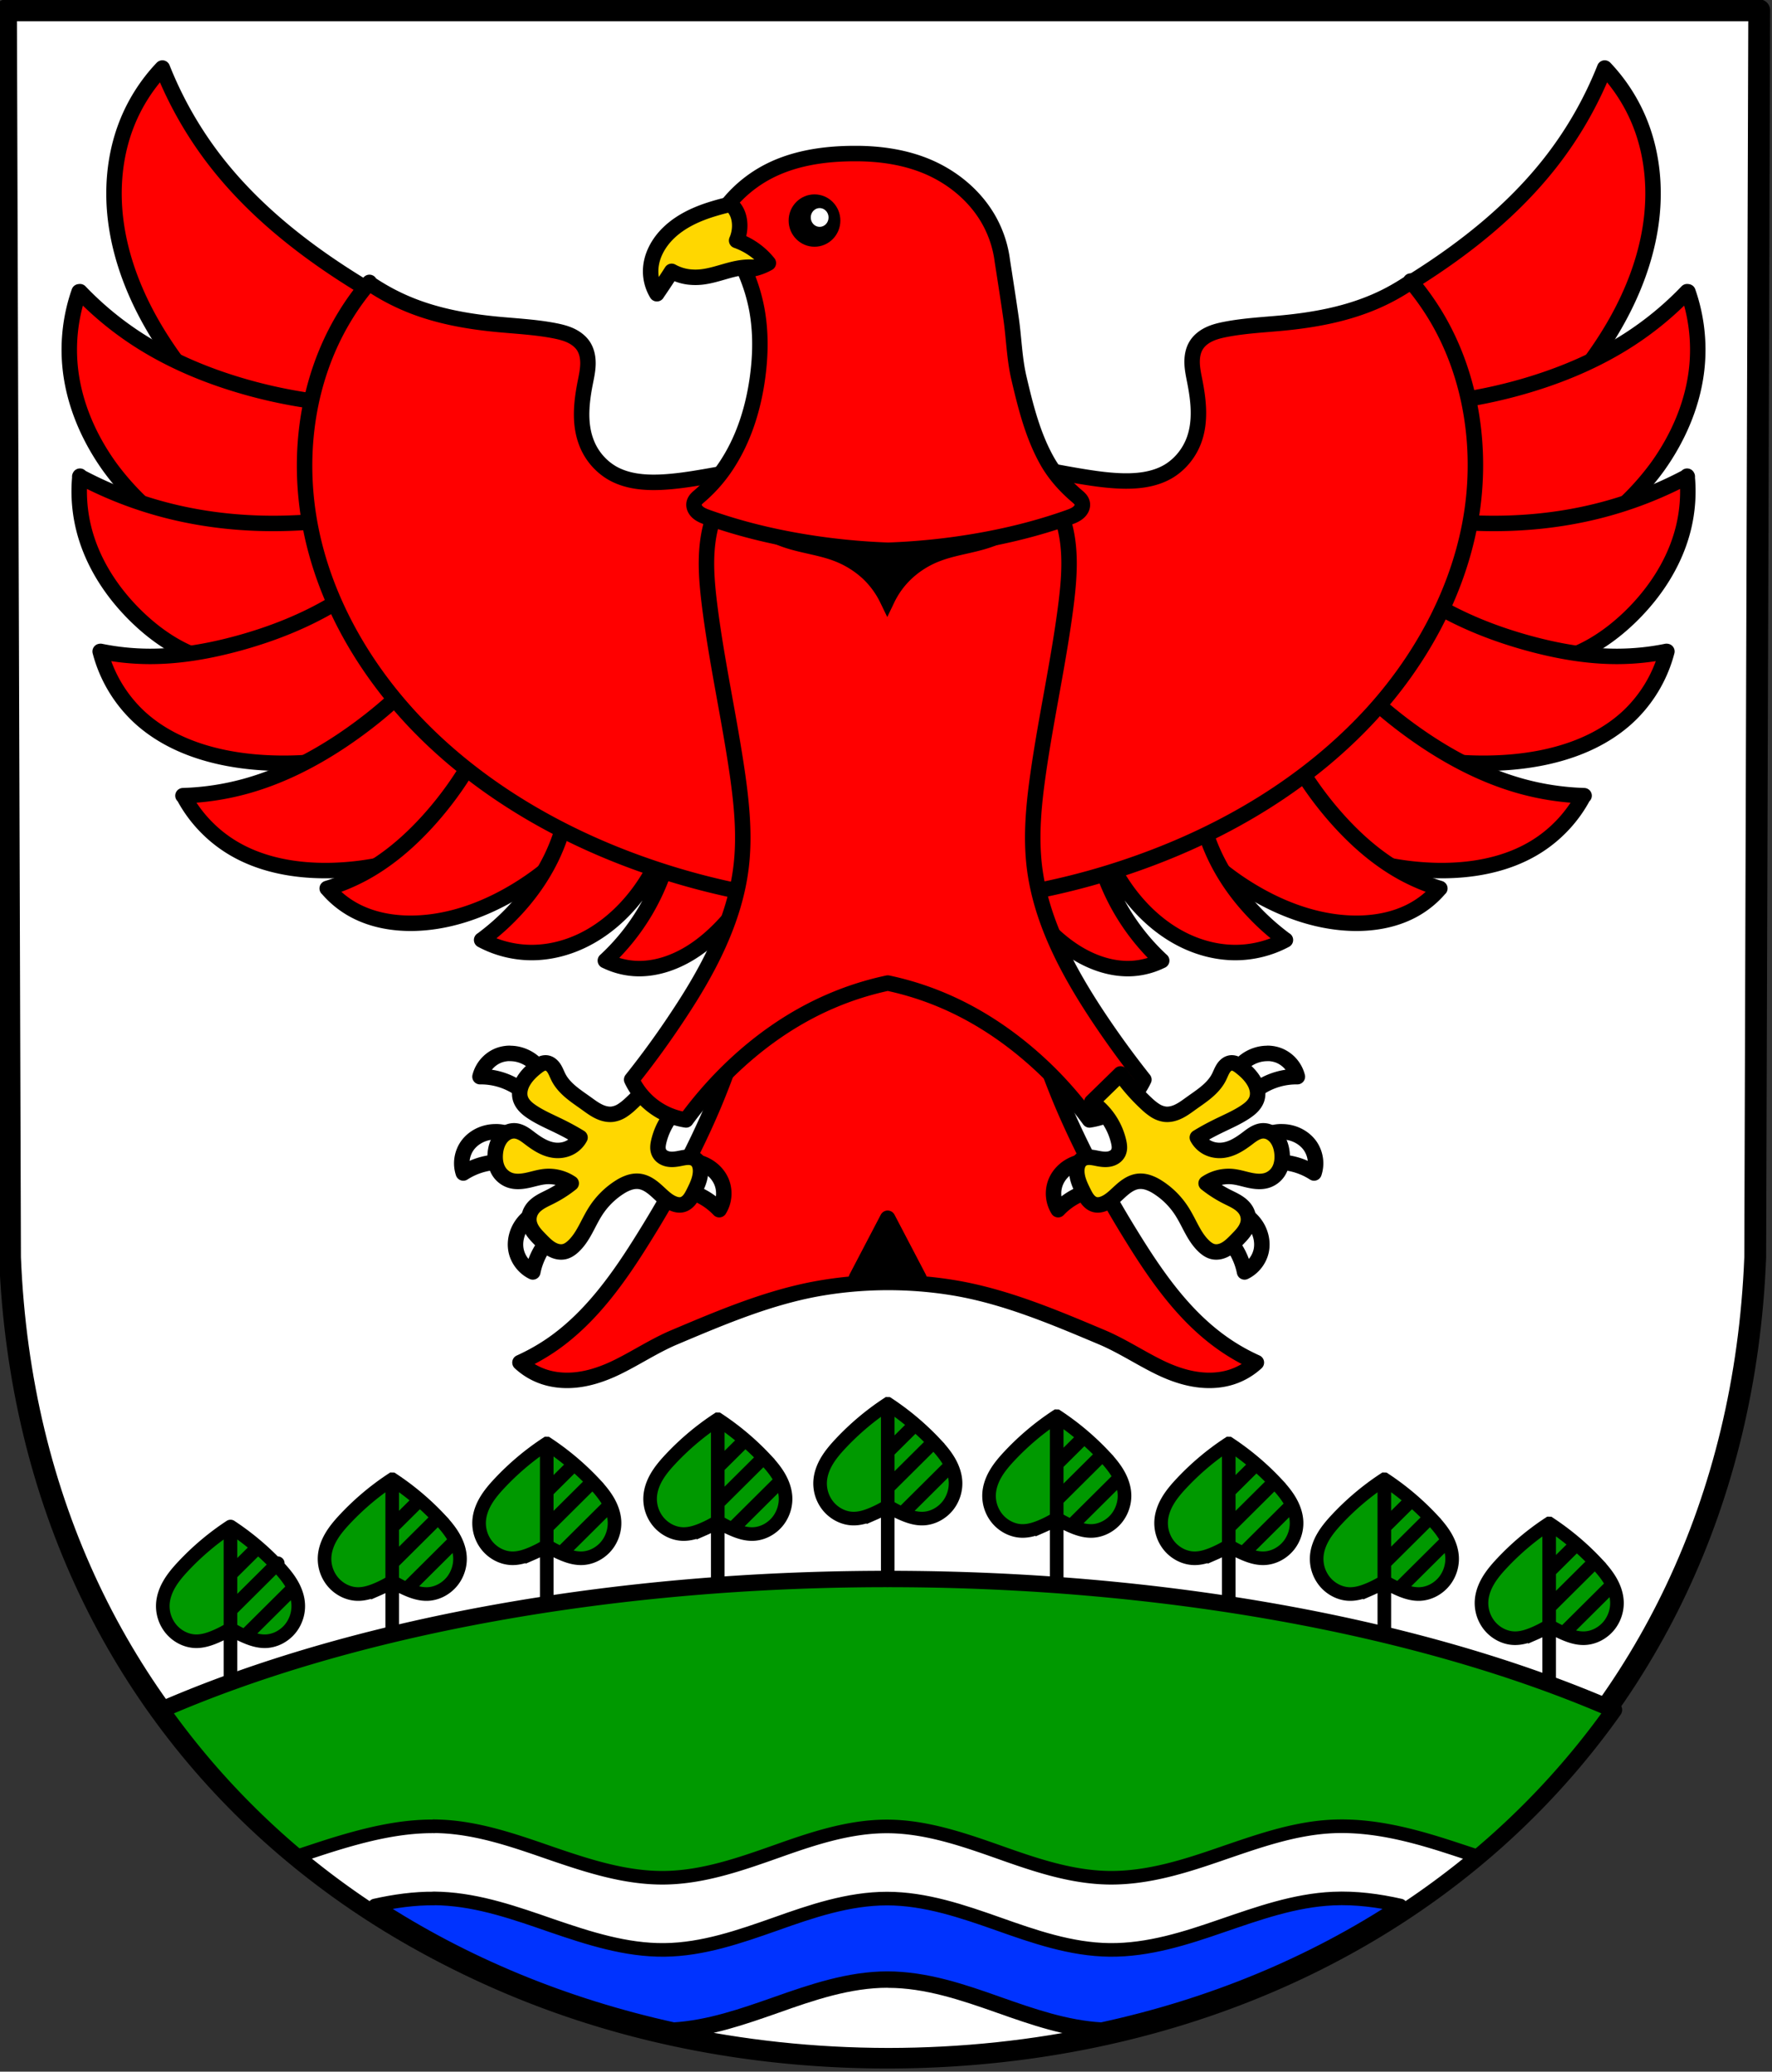
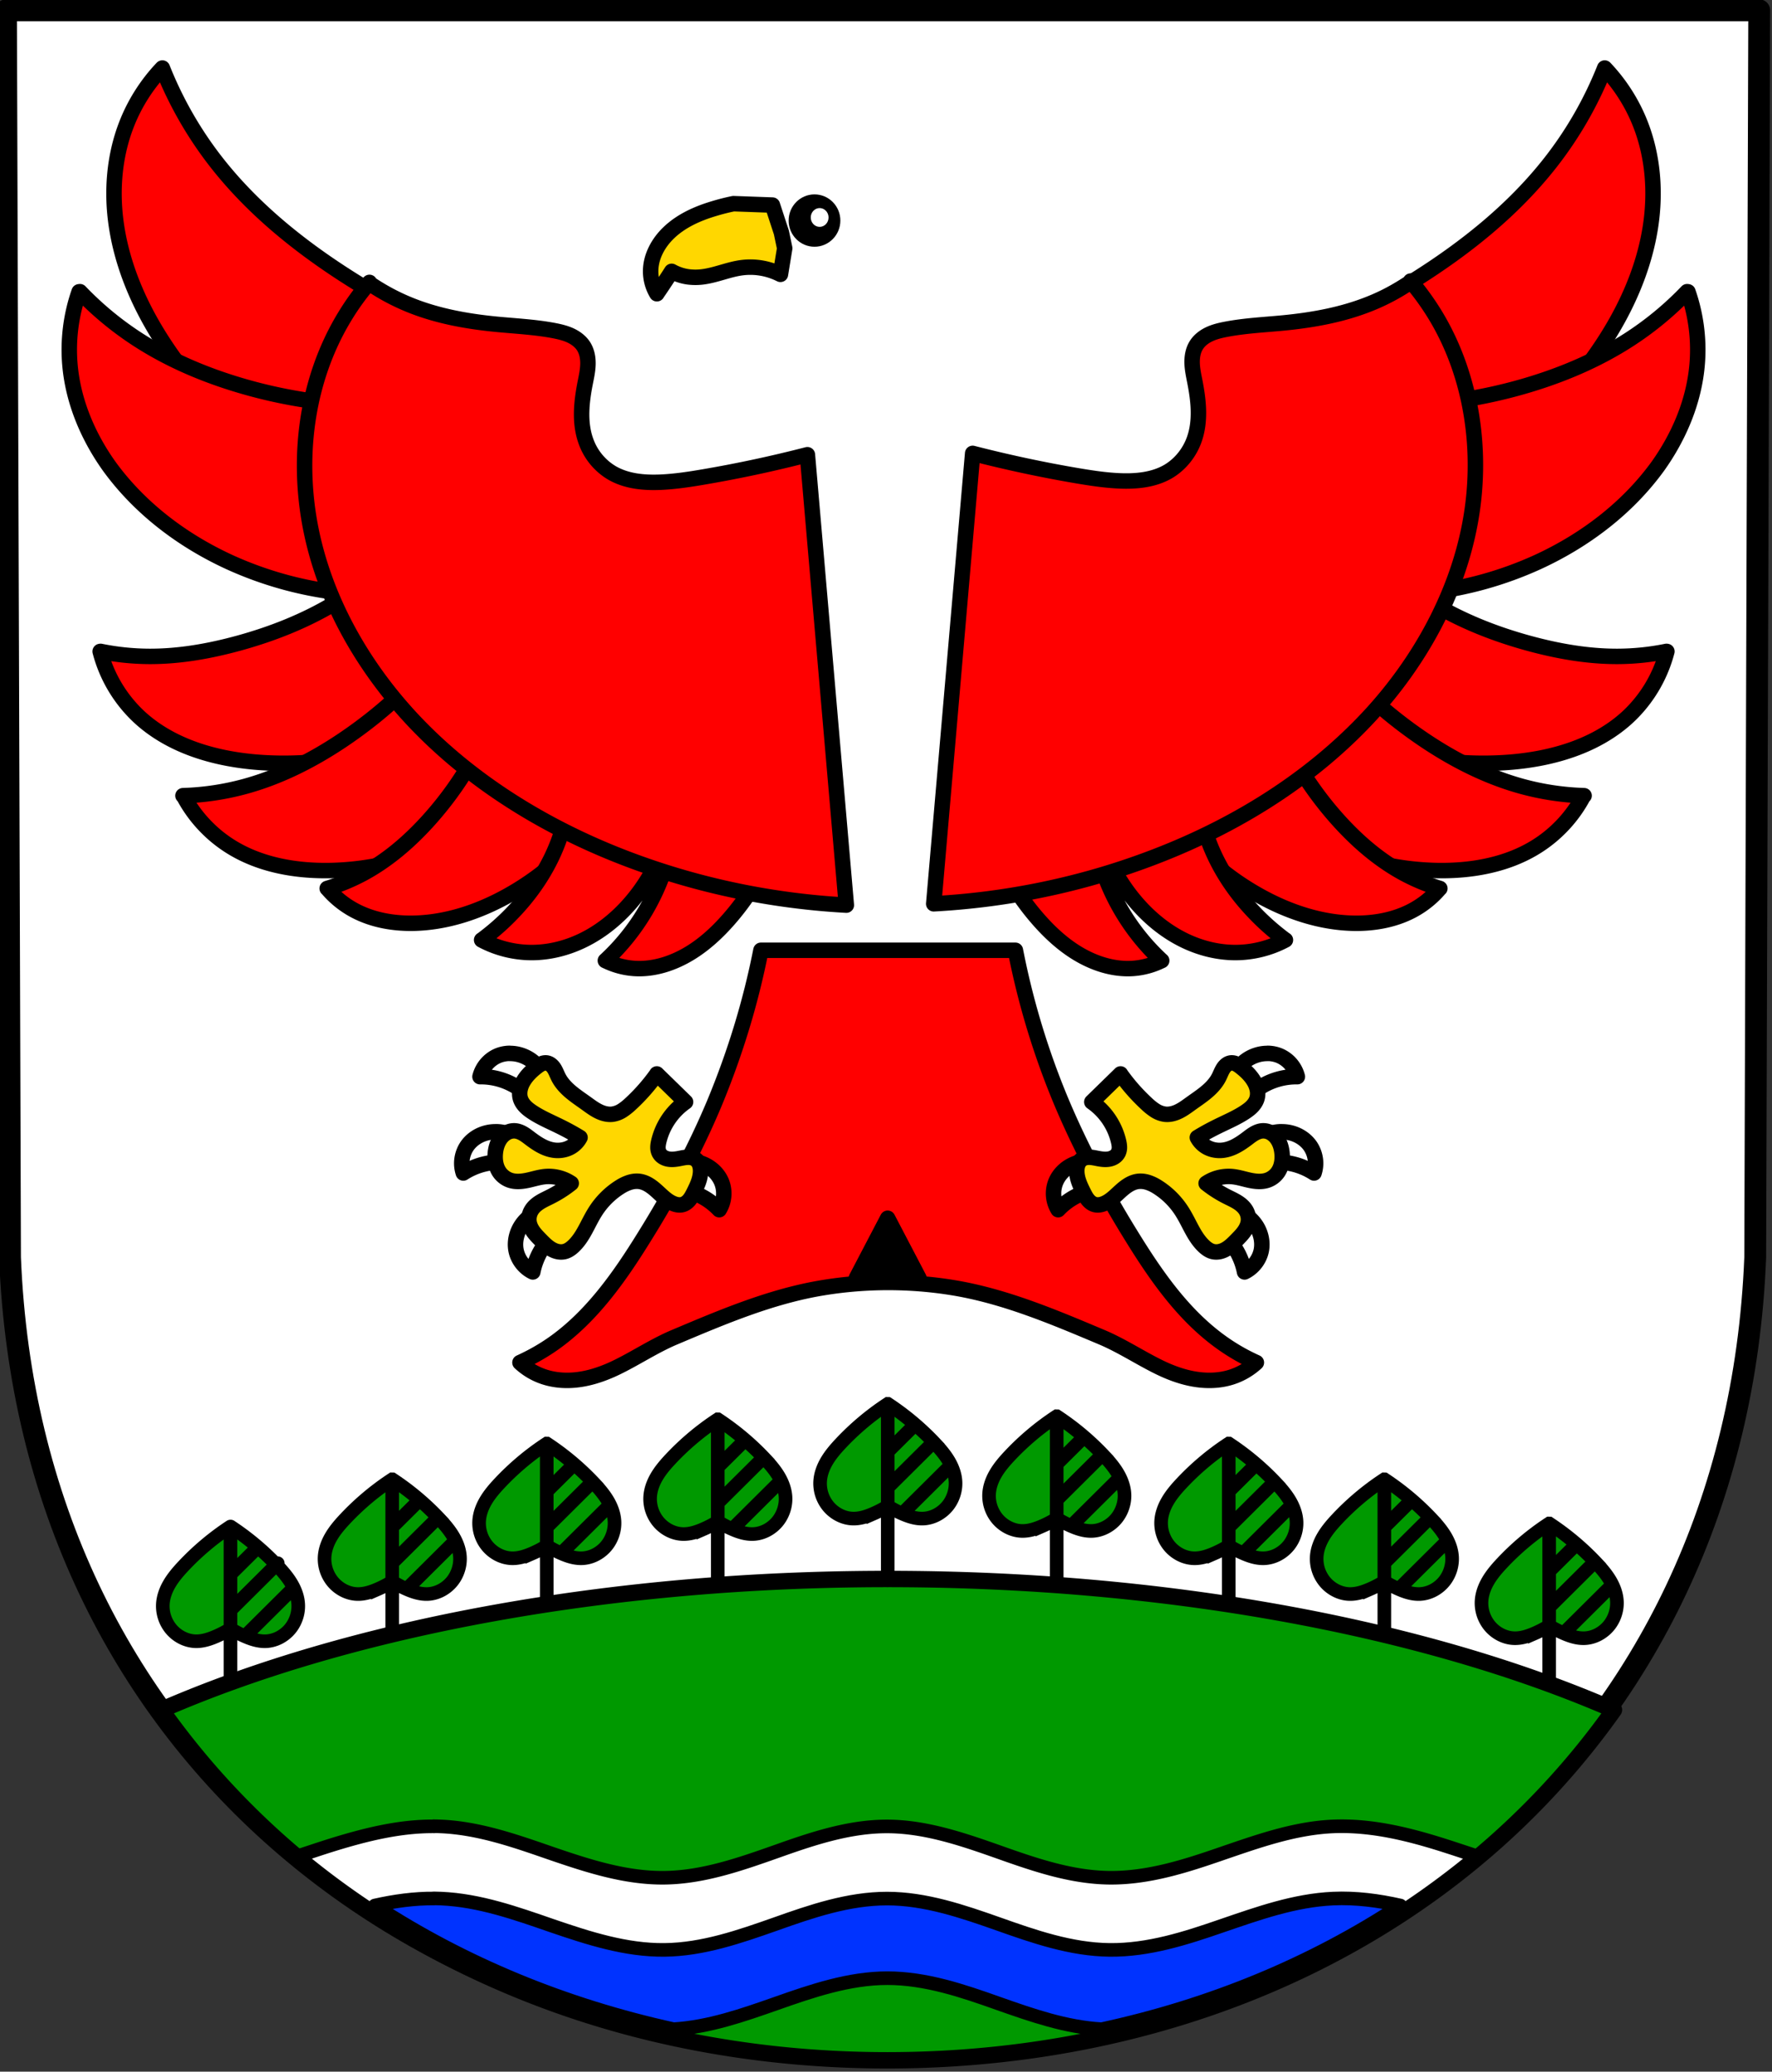
<svg xmlns="http://www.w3.org/2000/svg" xmlns:xlink="http://www.w3.org/1999/xlink" width="172mm" height="201mm" viewBox="0 0 172 201">
  <rect x="0" y="0" width="172" height="201" fill="#333333" stroke="none" />
  <g transform="translate(3.76 -56.8)">
    <path d="m167 57.8-.389 121c-1.89 47.6-39.3 77.4-84.7 77.4-45.3-.058-82.8-29.8-84.7-77.4l-.389-121h85.1z" fill="#fff" fill-rule="evenodd" />
    <g stroke="#000" stroke-linecap="round" stroke-linejoin="round">
      <path d="M70.1 149c-.995 5.06-2.51 10-4.5 14.8-1.91 4.56-4.27 8.92-6.88 13.1-2.37 3.82-5.03 7.59-8.69 10.2-1.04.738-2.15 1.37-3.32 1.9a6.354 6.354 0 0 0 2.45 1.42c1.04.324 2.15.378 3.22.237 1.08-.141 2.12-.475 3.12-.909 1.99-.868 4.06-2.3 6.2-3.2 4.69-1.98 9.46-4.01 14.5-4.82 4.11-.666 8.38-.666 12.5 0 5.02.814 9.8 2.84 14.5 4.82 2.14.903 4.21 2.33 6.2 3.2.996.434 2.04.768 3.12.909s2.19.087 3.22-.237a6.473 6.473 0 0 0 2.45-1.42 19.65 19.65 0 0 1-3.32-1.9c-3.67-2.6-6.32-6.37-8.69-10.2-2.61-4.2-4.96-8.56-6.88-13.1-2-4.76-3.51-9.72-4.5-14.8H82.5z" fill="red" stroke-width="1.5" style="paint-order:normal" />
      <path id="b" d="m24.6 211-4.59 4.56m3.19-7.09-4.59 4.56m2.66-6.12-2.66 2.64m0-4.64v18.1m0-18.1c-1.68 1.1-3.22 2.4-4.59 3.86-.489.521-.958 1.07-1.32 1.68-.364.614-.62 1.3-.655 2.02a3.49 3.49 0 0 0 .702 2.26c.585.773 1.52 1.29 2.49 1.31.683.015 1.35-.205 1.98-.478a11.15 11.15 0 0 0 1.4-.733c.45.277.92.522 1.4.733.626.273 1.29.493 1.98.478.97-.02 1.9-.534 2.49-1.31.486-.643.74-1.46.701-2.26-.034-.713-.29-1.4-.655-2.02-.364-.614-.833-1.16-1.32-1.68a25.673 25.673 0 0 0-4.59-3.86z" fill="#090" stroke="#000" stroke-linecap="butt" stroke-linejoin="miter" stroke-width="1.32" />
      <path d="m167 57.8-.389 121c-1.89 47.6-39.3 77.4-84.7 77.4-45.3-.058-82.8-29.8-84.7-77.4l-.389-121h85.1z" fill="none" stroke-width="2.12" />
    </g>
    <g id="c" stroke="#000" stroke-linecap="round" stroke-linejoin="round" stroke-width="1.5">
      <path d="M45.7 159c-.39.007-.779.082-1.14.233a3.021 3.021 0 0 0-1.73 2.03 6.597 6.597 0 0 1 1.8.227c.798.215 1.55.582 2.22 1.08l1.81-2.02a3.593 3.593 0 0 0-1.81-1.36 3.446 3.446 0 0 0-1.15-.181zm-1.34 7.61a3.583 3.583 0 0 0-.857.098c-.76.182-1.46.624-1.91 1.26a2.994 2.994 0 0 0-.382 2.64 6.62 6.62 0 0 1 4.1-1.033l.459-2.68a3.627 3.627 0 0 0-1.4-.29zm18.7 2.84a3.513 3.513 0 0 0-.573.05l-.176 2.71a6.528 6.528 0 0 1 3.74 1.96 3 3 0 0 0 .242-2.66c-.289-.726-.871-1.32-1.57-1.67a3.64 3.64 0 0 0-1.67-.389zm-14.6 4.91c-.708.299-1.32.83-1.71 1.49-.397.673-.567 1.49-.421 2.25.173.907.8 1.71 1.63 2.11.117-.596.317-1.17.593-1.72.375-.736.889-1.4 1.51-1.95z" fill="#fff" />
      <path d="M60 161a18.558 18.558 0 0 1-2.56 2.91 5.62 5.62 0 0 1-.805.639 2.334 2.334 0 0 1-.956.357c-.472.054-.949-.081-1.37-.294-.424-.213-.805-.501-1.19-.778-.505-.361-1.02-.704-1.5-1.11-.473-.402-.902-.867-1.18-1.42-.144-.284-.249-.59-.424-.856a1.357 1.357 0 0 0-.322-.35.865.865 0 0 0-.44-.171.953.953 0 0 0-.479.102 2.355 2.355 0 0 0-.415.27c-.518.398-1 .86-1.33 1.43a2.588 2.588 0 0 0-.312.816c-.053.288-.045.589.044.868.087.272.25.516.447.723.196.208.426.381.663.54.849.569 1.8.965 2.72 1.42.666.327 1.32.685 1.95 1.07-.201.38-.51.702-.88.919-.502.294-1.11.39-1.68.306-.839-.122-1.58-.599-2.26-1.11-.236-.179-.47-.364-.728-.509s-.545-.251-.842-.256a1.48 1.48 0 0 0-.789.226 1.956 1.956 0 0 0-.589.578c-.28.416-.418.916-.459 1.42-.05.61.045 1.25.383 1.76.245.37.614.658 1.03.804.624.216 1.31.114 1.95-.038.482-.115.961-.257 1.45-.306a3.905 3.905 0 0 1 2.56.65c-.63.502-1.31.939-2.03 1.3-.331.169-.671.32-.987.516-.316.195-.61.437-.812.748-.219.337-.32.75-.268 1.15.046.35.205.678.409.967.204.288.454.54.701.794.318.325.64.655 1.03.89.195.117.406.209.628.258.222.049.456.054.677 0 .32-.078.6-.274.842-.498.474-.438.831-.987 1.14-1.55.312-.565.586-1.15.924-1.7a7.661 7.661 0 0 1 2.49-2.53 4.11 4.11 0 0 1 .876-.422c.309-.101.638-.15.961-.114.373.042.727.196 1.04.4.315.203.596.455.872.71.423.392.849.803 1.38 1.03.288.126.614.194.919.115.271-.07.502-.252.679-.47.177-.215.306-.467.431-.717.327-.652.648-1.34.651-2.07 0-.217-.028-.437-.107-.64a1.09 1.09 0 0 0-.391-.508c-.212-.144-.477-.193-.733-.187-.256.006-.508.061-.76.11-.37.073-.75.13-1.12.067a1.426 1.426 0 0 1-.526-.195 1.067 1.067 0 0 1-.381-.408 1.18 1.18 0 0 1-.117-.549c.002-.189.036-.376.079-.56a6.477 6.477 0 0 1 2.6-3.83l-2.79-2.72h0z" fill="gold" />
    </g>
    <g id="a" fill="red" stroke="#000" stroke-linecap="round" stroke-linejoin="round" stroke-width="1.5">
      <path d="M12 63.4c1.31 3.3 3.09 6.4 5.28 9.19 3.61 4.6 8.26 8.3 13.2 11.4 2.02 1.27 4.09 2.46 6.21 3.55l-5.33 21.1a98.958 98.958 0 0 1-10.4-8.43c-3.8-3.53-7.34-7.4-9.93-11.9-1.69-2.94-2.95-6.14-3.47-9.49s-.26-6.84.977-9.99c.788-2.01 1.97-3.86 3.45-5.42z" />
      <path d="M4 85.1a31.22 31.22 0 0 0 5.69 4.69c2.86 1.84 6.01 3.21 9.26 4.22 3.31 1.03 6.74 1.7 10.2 1.99v18.3a35.61 35.61 0 0 1-10.7-2.99c-4.53-2.09-8.65-5.2-11.6-9.26-2.05-2.87-3.48-6.22-3.81-9.73-.229-2.43.073-4.91.879-7.21z" />
-       <path d="M4 103c-.165 1.67-.046 3.38.352 5.01.814 3.35 2.78 6.35 5.28 8.74 2.01 1.92 4.43 3.5 7.14 4.14 3.04.713 6.21.211 9.27-.388 4.04-.792 8.05-1.75 12-2.87l-2.11-10.7c-1.77.03-3.54.104-5.31.22-2.28.15-4.56.372-6.85.423-3.7.083-7.41-.282-11-1.17a38.026 38.026 0 0 1-8.79-3.37z" />
      <path d="M6 120c1.54.313 3.1.475 4.67.486 2.97.019 5.93-.511 8.8-1.3 3.19-.882 6.29-2.1 9.13-3.79 1.02-.609 2-1.28 2.94-2l6.07 6.25.152 8.1c-1.88.878-3.84 1.58-5.86 2.09a32.82 32.82 0 0 1-10.8.91c-4.04-.34-8.16-1.53-11.2-4.25a13.26 13.26 0 0 1-3.94-6.49z" />
      <path d="M14 134c2.01-.06 4.01-.356 5.95-.88 3.38-.914 6.55-2.51 9.47-4.46 2.21-1.48 4.29-3.15 6.19-5.01l7.98 4.37c.768.842 1.28 1.92 1.44 3.05s-.025 2.3-.527 3.33c-.452.921-1.15 1.71-1.94 2.36s-1.69 1.16-2.61 1.62a27.34 27.34 0 0 1-11.5 2.88c-3.46.087-7.04-.531-9.95-2.4-1.87-1.2-3.43-2.89-4.46-4.86z" />
      <path d="M28 143a19.07 19.07 0 0 0 3.38-1.39c2.43-1.29 4.55-3.11 6.4-5.15 1.92-2.12 3.57-4.48 4.88-7.01l12.4 5.25a26.726 26.726 0 0 1-9.56 9.01c-2.84 1.58-6.03 2.64-9.28 2.67-1.92.015-3.86-.341-5.55-1.24a9.068 9.068 0 0 1-2.65-2.13z" />
      <path d="M43 148c1.1-.818 2.14-1.73 3.08-2.73 1.45-1.52 2.69-3.24 3.62-5.12a18.41 18.41 0 0 0 1.58-4.72l9.58 2.98a18.277 18.277 0 0 1-2.7 5.1c-1.45 1.92-3.3 3.56-5.48 4.59-1.49.702-3.12 1.11-4.77 1.12-1.71.01-3.42-.415-4.92-1.22zM55 150c.879.441 1.85.703 2.83.765 1.9.119 3.78-.51 5.4-1.5 1.43-.876 2.67-2.03 3.77-3.29.833-.951 1.59-1.97 2.27-3.03l-8.05-3.44a21.421 21.421 0 0 1-6.22 10.5z" />
    </g>
    <use transform="matrix(-1 0 0 1 164 0)" width="100%" height="100%" xlink:href="#a" />
    <g stroke="#000" stroke-width="1.5">
      <g stroke-linecap="round" stroke-linejoin="round">
        <path d="M32.1 84.2c-.858 1-1.64 2.07-2.33 3.2-3.69 6-4.74 13.4-3.42 20.4 1.31 6.92 4.88 13.3 9.64 18.5 6.04 6.57 14 11.3 22.4 14.3 6.42 2.3 13.2 3.65 20 4.02l-3.78-43.7c-3.33.859-6.69 1.58-10.1 2.16-1.35.231-2.72.439-4.09.503-1.66.077-3.39-.078-4.82-.924a5.85 5.85 0 0 1-2.49-3.06c-.644-1.79-.434-3.77-.07-5.63.118-.596.25-1.19.268-1.8.018-.607-.085-1.23-.406-1.75-.294-.471-.756-.82-1.26-1.06-.502-.236-1.05-.367-1.59-.473-1.86-.359-3.75-.443-5.63-.626-2.87-.279-5.74-.796-8.41-1.88a21.011 21.011 0 0 1-3.85-2.05zm101 0c-1.21.816-2.5 1.51-3.85 2.05-2.67 1.08-5.54 1.6-8.41 1.88-1.88.183-3.78.267-5.63.626-.545.106-1.09.236-1.59.473-.502.236-.963.586-1.26 1.06-.322.515-.425 1.14-.406 1.75.018.607.151 1.2.267 1.8.365 1.87.574 3.84-.07 5.63-.454 1.26-1.34 2.37-2.49 3.06-1.43.846-3.16 1-4.82.924-1.37-.064-2.73-.273-4.09-.503-3.39-.577-6.75-1.3-10.1-2.16l-3.78 43.7c6.81-.365 13.6-1.72 20-4.02 8.41-3.01 16.3-7.69 22.4-14.3 4.76-5.18 8.33-11.6 9.64-18.5s.264-14.4-3.42-20.4c-.692-1.12-1.47-2.2-2.33-3.2z" fill="red" />
        <path d="m82.4 175-3.04 5.81 3.04-.13 3.04.13z" />
-         <path d="M67.1 104a11.01 11.01 0 0 0-1.73 3.36c-.792 2.57-.601 5.33-.273 8 .687 5.58 1.94 11.1 2.73 16.6.414 2.92.699 5.89.364 8.82-.603 5.27-3.17 10.1-6.09 14.5a84.811 84.811 0 0 1-4.55 6.27 6.868 6.868 0 0 0 1.82 2.36 7.026 7.026 0 0 0 3.46 1.55c1.16-1.58 2.43-3.07 3.82-4.46 2.96-2.96 6.43-5.44 10.3-7.09 1.76-.754 3.59-1.33 5.46-1.73 1.87.395 3.7.974 5.46 1.73 3.85 1.65 7.32 4.13 10.3 7.09 1.38 1.38 2.66 2.88 3.82 4.46a6.934 6.934 0 0 0 5.28-3.91 90.14 90.14 0 0 1-4.55-6.27c-2.92-4.43-5.49-9.28-6.09-14.5-.335-2.93-.05-5.9.364-8.82.788-5.57 2.04-11.1 2.73-16.6.329-2.67.519-5.43-.273-8a10.706 10.706 0 0 0-1.73-3.36h-3.73v3.36h-23.1V104z" fill="red" />
        <path d="M60 85.3a4.225 4.225 0 0 1-.605-2.29c.039-1.38.767-2.68 1.76-3.63 1.21-1.16 2.78-1.86 4.39-2.34.622-.189 1.25-.349 1.89-.479l3.78.136.872 2.66.32 1.53-.412 2.53a6.483 6.483 0 0 0-3.76-.643c-1.22.161-2.37.667-3.58.857a5.54 5.54 0 0 1-1.66.025 4.578 4.578 0 0 1-1.56-.529 68.12 68.12 0 0 1-1.436 2.167z" fill="gold" />
      </g>
-       <path d="M68.3 106a8.294 8.294 0 0 0 3.45 2.88c1.8.803 3.84.935 5.68 1.63a9.373 9.373 0 0 1 3.07 1.89c.768.723 1.4 1.59 1.86 2.54a8.548 8.548 0 0 1 1.86-2.54 9.122 9.122 0 0 1 3.07-1.89c1.85-.695 3.88-.826 5.68-1.63a8.31 8.31 0 0 0 3.45-2.88h-14.1z" />
    </g>
-     <path d="M79.5 71.7a26.86 26.86 0 0 0-.967.006c-2.67.064-5.38.513-7.75 1.75a12.39 12.39 0 0 0-3.77 3.04c.28.203.516.468.685.77.225.403.329.865.342 1.33a3.6 3.6 0 0 1-.299 1.54 6.93 6.93 0 0 1 1.84.985c.462.346.88.75 1.24 1.2a5.312 5.312 0 0 1-1.11.471 5.33 5.33 0 0 1-1.21.206c.55 1.22.953 2.51 1.2 3.82.405 2.19.368 4.45.063 6.65-.394 2.85-1.25 5.67-2.77 8.11a14.261 14.261 0 0 1-2.82 3.32c-.116.1-.233.196-.334.31a.932.932 0 0 0-.22.395.794.794 0 0 0 .038.466c.057.148.15.28.264.39.279.274.659.417 1.03.55 2.98 1.06 6.07 1.82 9.19 2.34 2.75.46 5.53.74 8.31.838 2.79-.098 5.56-.379 8.31-.839 3.12-.522 6.21-1.28 9.19-2.34.369-.13.748-.275 1.03-.549.113-.11.208-.242.265-.39a.794.794 0 0 0 .037-.466.936.936 0 0 0-.22-.395c-.1-.114-.219-.21-.334-.31-1.11-.949-2.1-2.06-2.82-3.32-1.41-2.48-2.12-5.33-2.77-8.11-.438-1.87-.48-3.81-.75-5.71-.267-1.89-.859-5.66-.859-5.66-.164-1.3-.566-2.56-1.18-3.72-1.33-2.5-3.63-4.41-6.25-5.48-2.09-.849-4.35-1.18-6.61-1.2z" fill="red" stroke="#000" stroke-linecap="round" stroke-linejoin="round" stroke-width="1.5" />
    <ellipse cx="75.3" cy="78.2" rx="2.51" ry="2.54" fill-rule="evenodd" style="paint-order:stroke fill markers" />
    <ellipse cx="75.8" cy="77.9" rx=".864" ry=".911" fill="#fff" fill-rule="evenodd" style="paint-order:stroke fill markers" />
    <use transform="translate(15.7 -4.58)" width="100%" height="100%" xlink:href="#b" />
    <use transform="translate(30.7 -8.05)" width="100%" height="100%" xlink:href="#b" />
    <use transform="translate(47.3 -10.4)" width="100%" height="100%" xlink:href="#b" />
    <use transform="translate(63.8 -11.9)" width="100%" height="100%" xlink:href="#b" />
    <use transform="translate(80.2 -10.7)" width="100%" height="100%" xlink:href="#b" />
    <use transform="translate(96.9 -8.05)" width="100%" height="100%" xlink:href="#b" />
    <use transform="translate(112 -4.58)" width="100%" height="100%" xlink:href="#b" />
    <use transform="translate(128 -.294)" width="100%" height="100%" xlink:href="#b" />
    <use transform="matrix(-1 0 0 1 165 0)" width="100%" height="100%" xlink:href="#c" />
    <g stroke="#000" stroke-linecap="round" stroke-linejoin="round">
      <path d="M82.4 210a99.4 43.1 0 0 0-70.5 12.7c15.3 21.6 41.2 34 70.5 34 29.3-.019 55.2-12.4 70.5-34A99.4 43.1 0 0 0 82.4 210z" fill="#090" fill-rule="evenodd" stroke-width="1.59" style="paint-order:fill markers stroke" />
      <g stroke-width="1.32">
        <path d="M38.4 234c-3.5-.03-6.95.868-10.3 1.92-.979.312-1.95.639-2.93.962 2.35 1.96 4.83 3.79 7.41 5.47 2.13-.477 4.29-.76 6.48-.662 3.74.168 7.29 1.44 10.8 2.64 3.5 1.21 7.12 2.38 10.9 2.34 3.74-.042 7.33-1.29 10.8-2.52 3.49-1.23 7.09-2.46 10.8-2.46 3.74 0 7.34 1.23 10.8 2.46 3.49 1.23 7.08 2.48 10.8 2.52 3.74.042 7.36-1.13 10.9-2.34 3.5-1.21 7.06-2.48 10.8-2.64 2.2-.099 4.38.19 6.53.673a79.84 79.84 0 0 0 7.4-5.47c-.991-.328-1.98-.659-2.97-.976-3.53-1.13-7.22-2.07-11-1.91-3.74.168-7.29 1.44-10.8 2.64-3.5 1.21-7.12 2.38-10.9 2.34-3.74-.042-7.33-1.29-10.8-2.52-3.49-1.23-7.09-2.46-10.8-2.46-3.74 0-7.34 1.23-10.8 2.46-3.49 1.23-7.08 2.48-10.8 2.52-3.74.042-7.36-1.13-10.9-2.34-3.5-1.21-7.06-2.48-10.8-2.64-.234-.01-.467-.017-.7-.019z" fill="#fff" />
        <path d="M38.4 241c-1.95-.017-3.88.255-5.78.681 8.6 5.62 18.4 9.67 29 12 3.43-.205 6.73-1.36 9.95-2.49 3.49-1.23 7.09-2.46 10.8-2.46 3.74 0 7.34 1.23 10.8 2.46 3.24 1.14 6.56 2.3 10 2.49 10.6-2.29 20.4-6.34 29-12-2.14-.483-4.33-.772-6.53-.673-3.74.168-7.29 1.44-10.8 2.64-3.5 1.21-7.12 2.38-10.9 2.34-3.74-.042-7.33-1.29-10.8-2.52-3.49-1.23-7.09-2.46-10.8-2.46-3.74 0-7.34 1.23-10.8 2.46-3.49 1.23-7.08 2.48-10.8 2.52-3.74.042-7.36-1.13-10.9-2.34-3.5-1.21-7.06-2.48-10.8-2.64-.234-.01-.467-.017-.7-.019z" fill="#03f" />
-         <path d="M82.4 249c-3.74 0-7.34 1.23-10.8 2.46-3.22 1.13-6.52 2.28-9.95 2.49 6.66 1.44 13.6 2.2 20.8 2.21 7.18-.004 14.2-.756 20.8-2.2-3.45-.195-6.77-1.35-10-2.49-3.49-1.23-7.09-2.46-10.8-2.46z" fill="#fff" />
+         <path d="M82.4 249z" fill="#fff" />
      </g>
    </g>
  </g>
</svg>